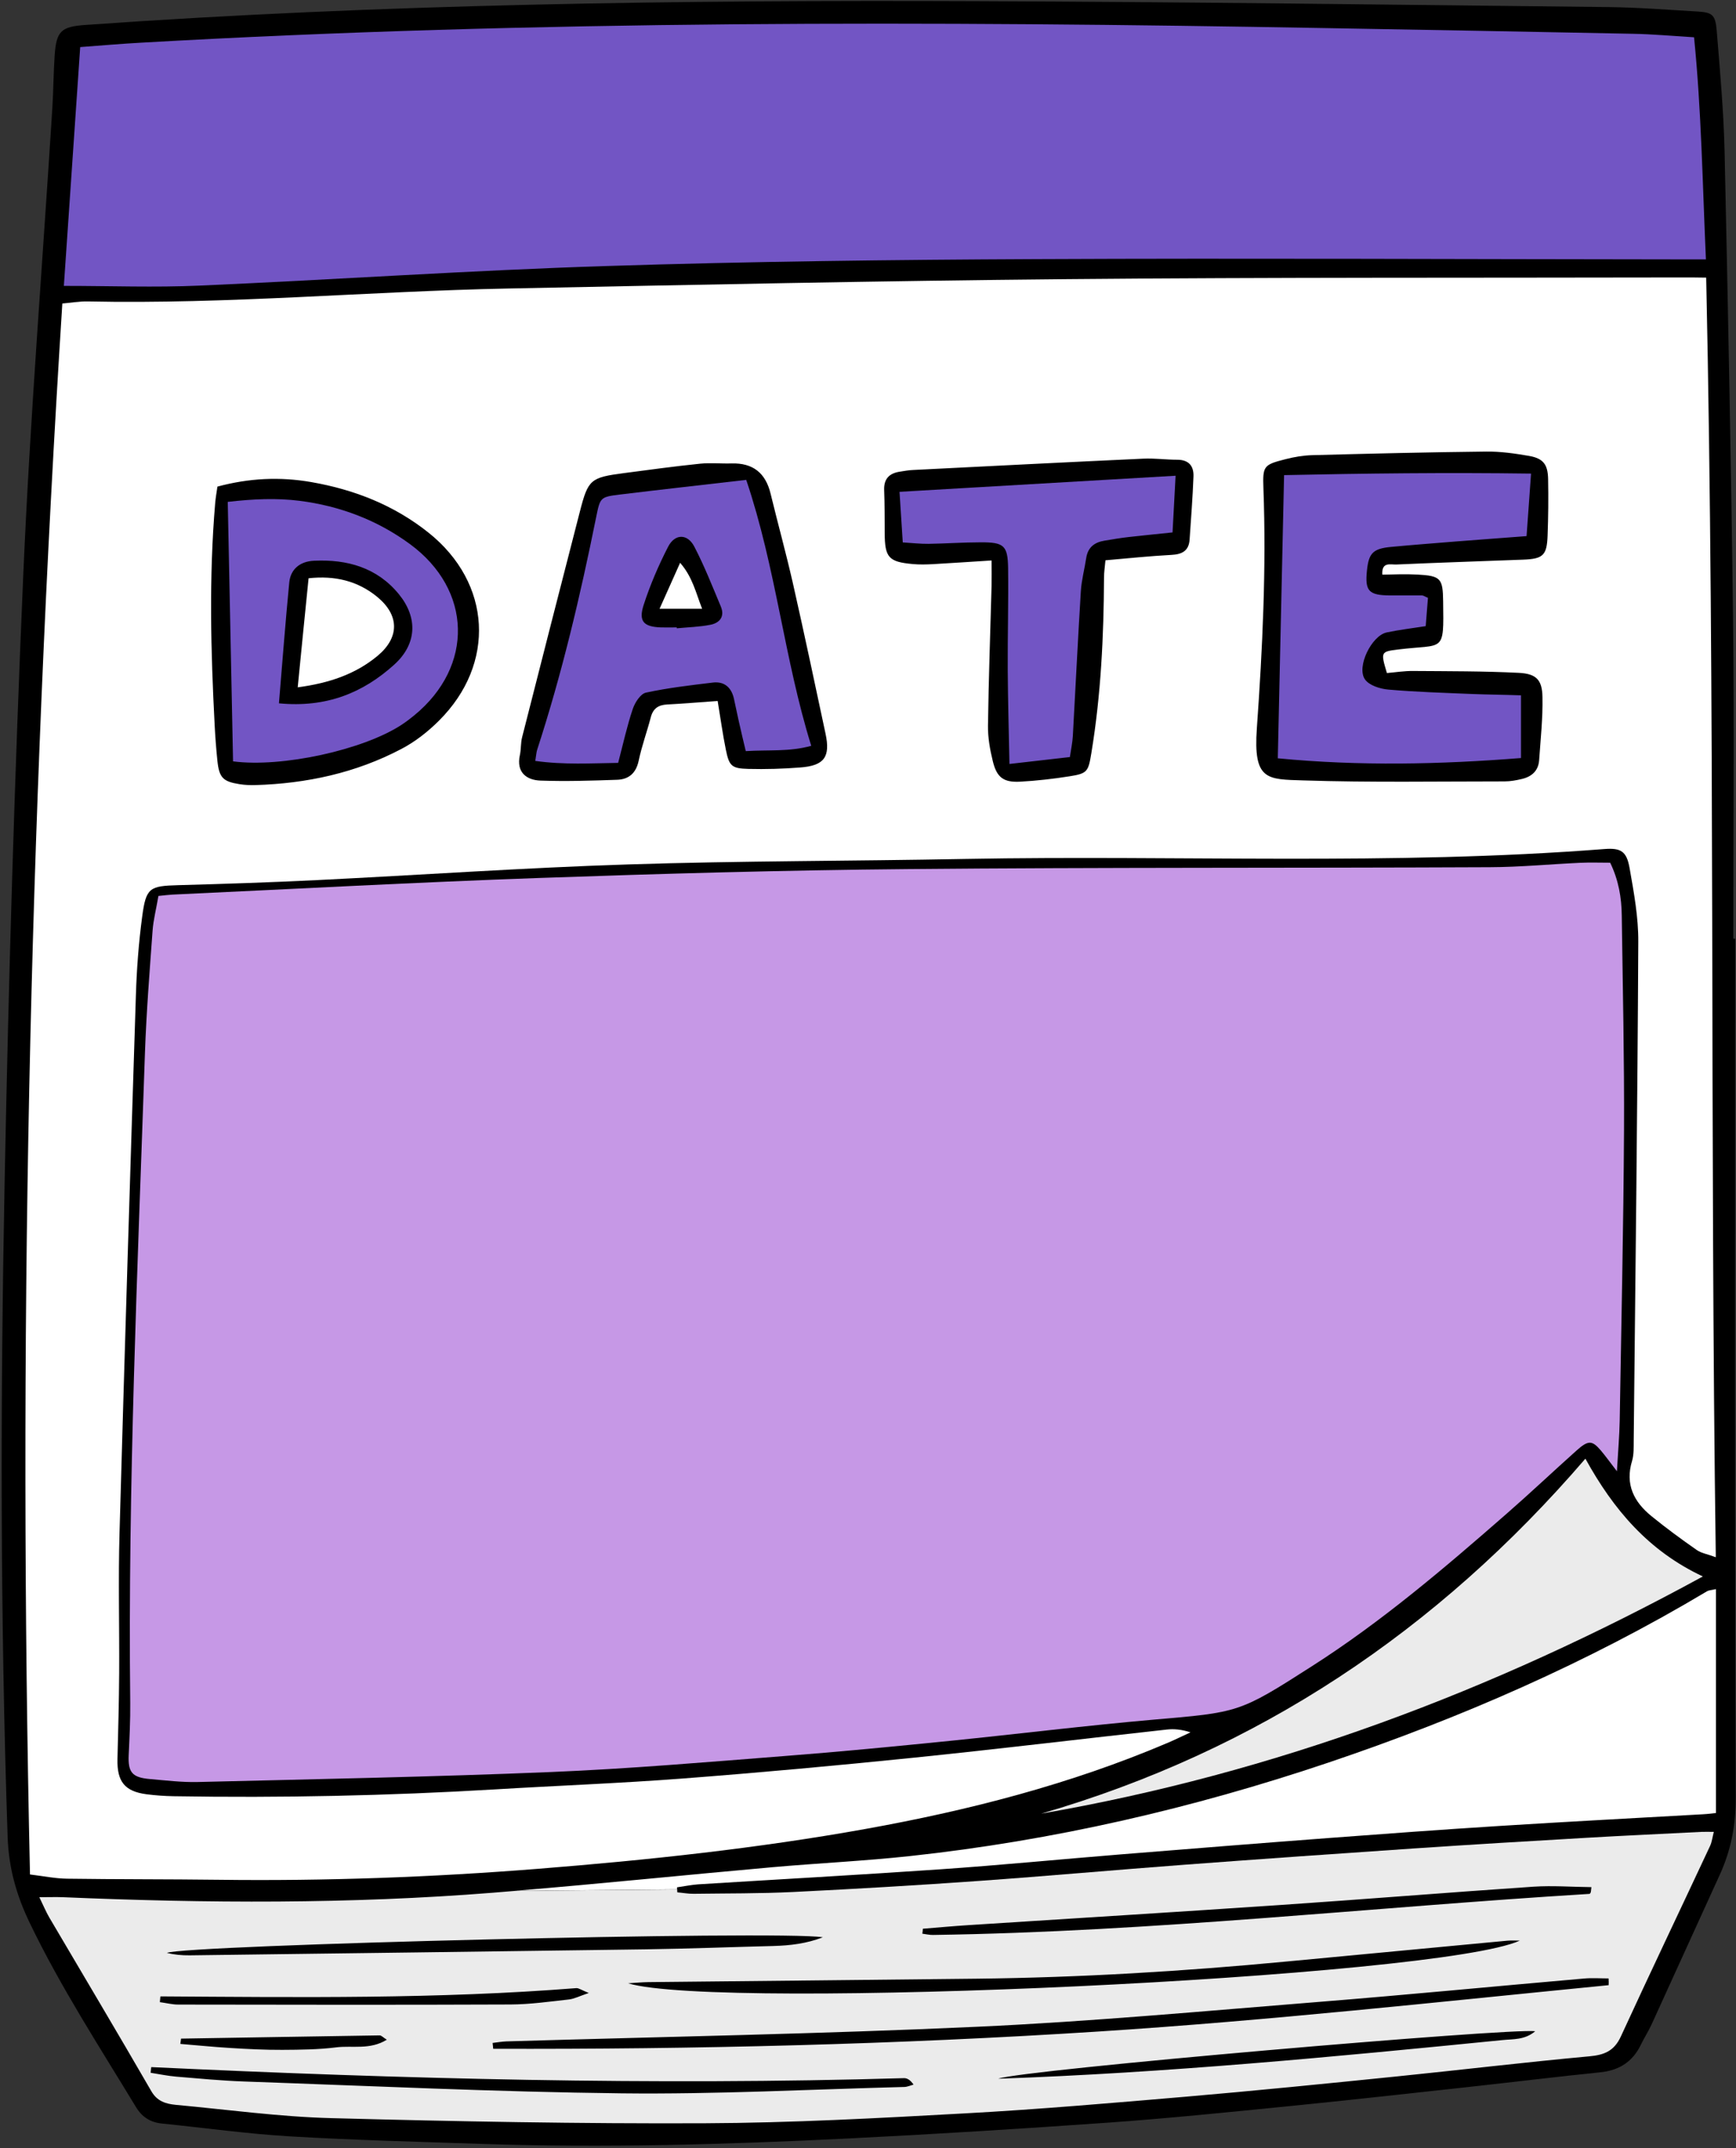
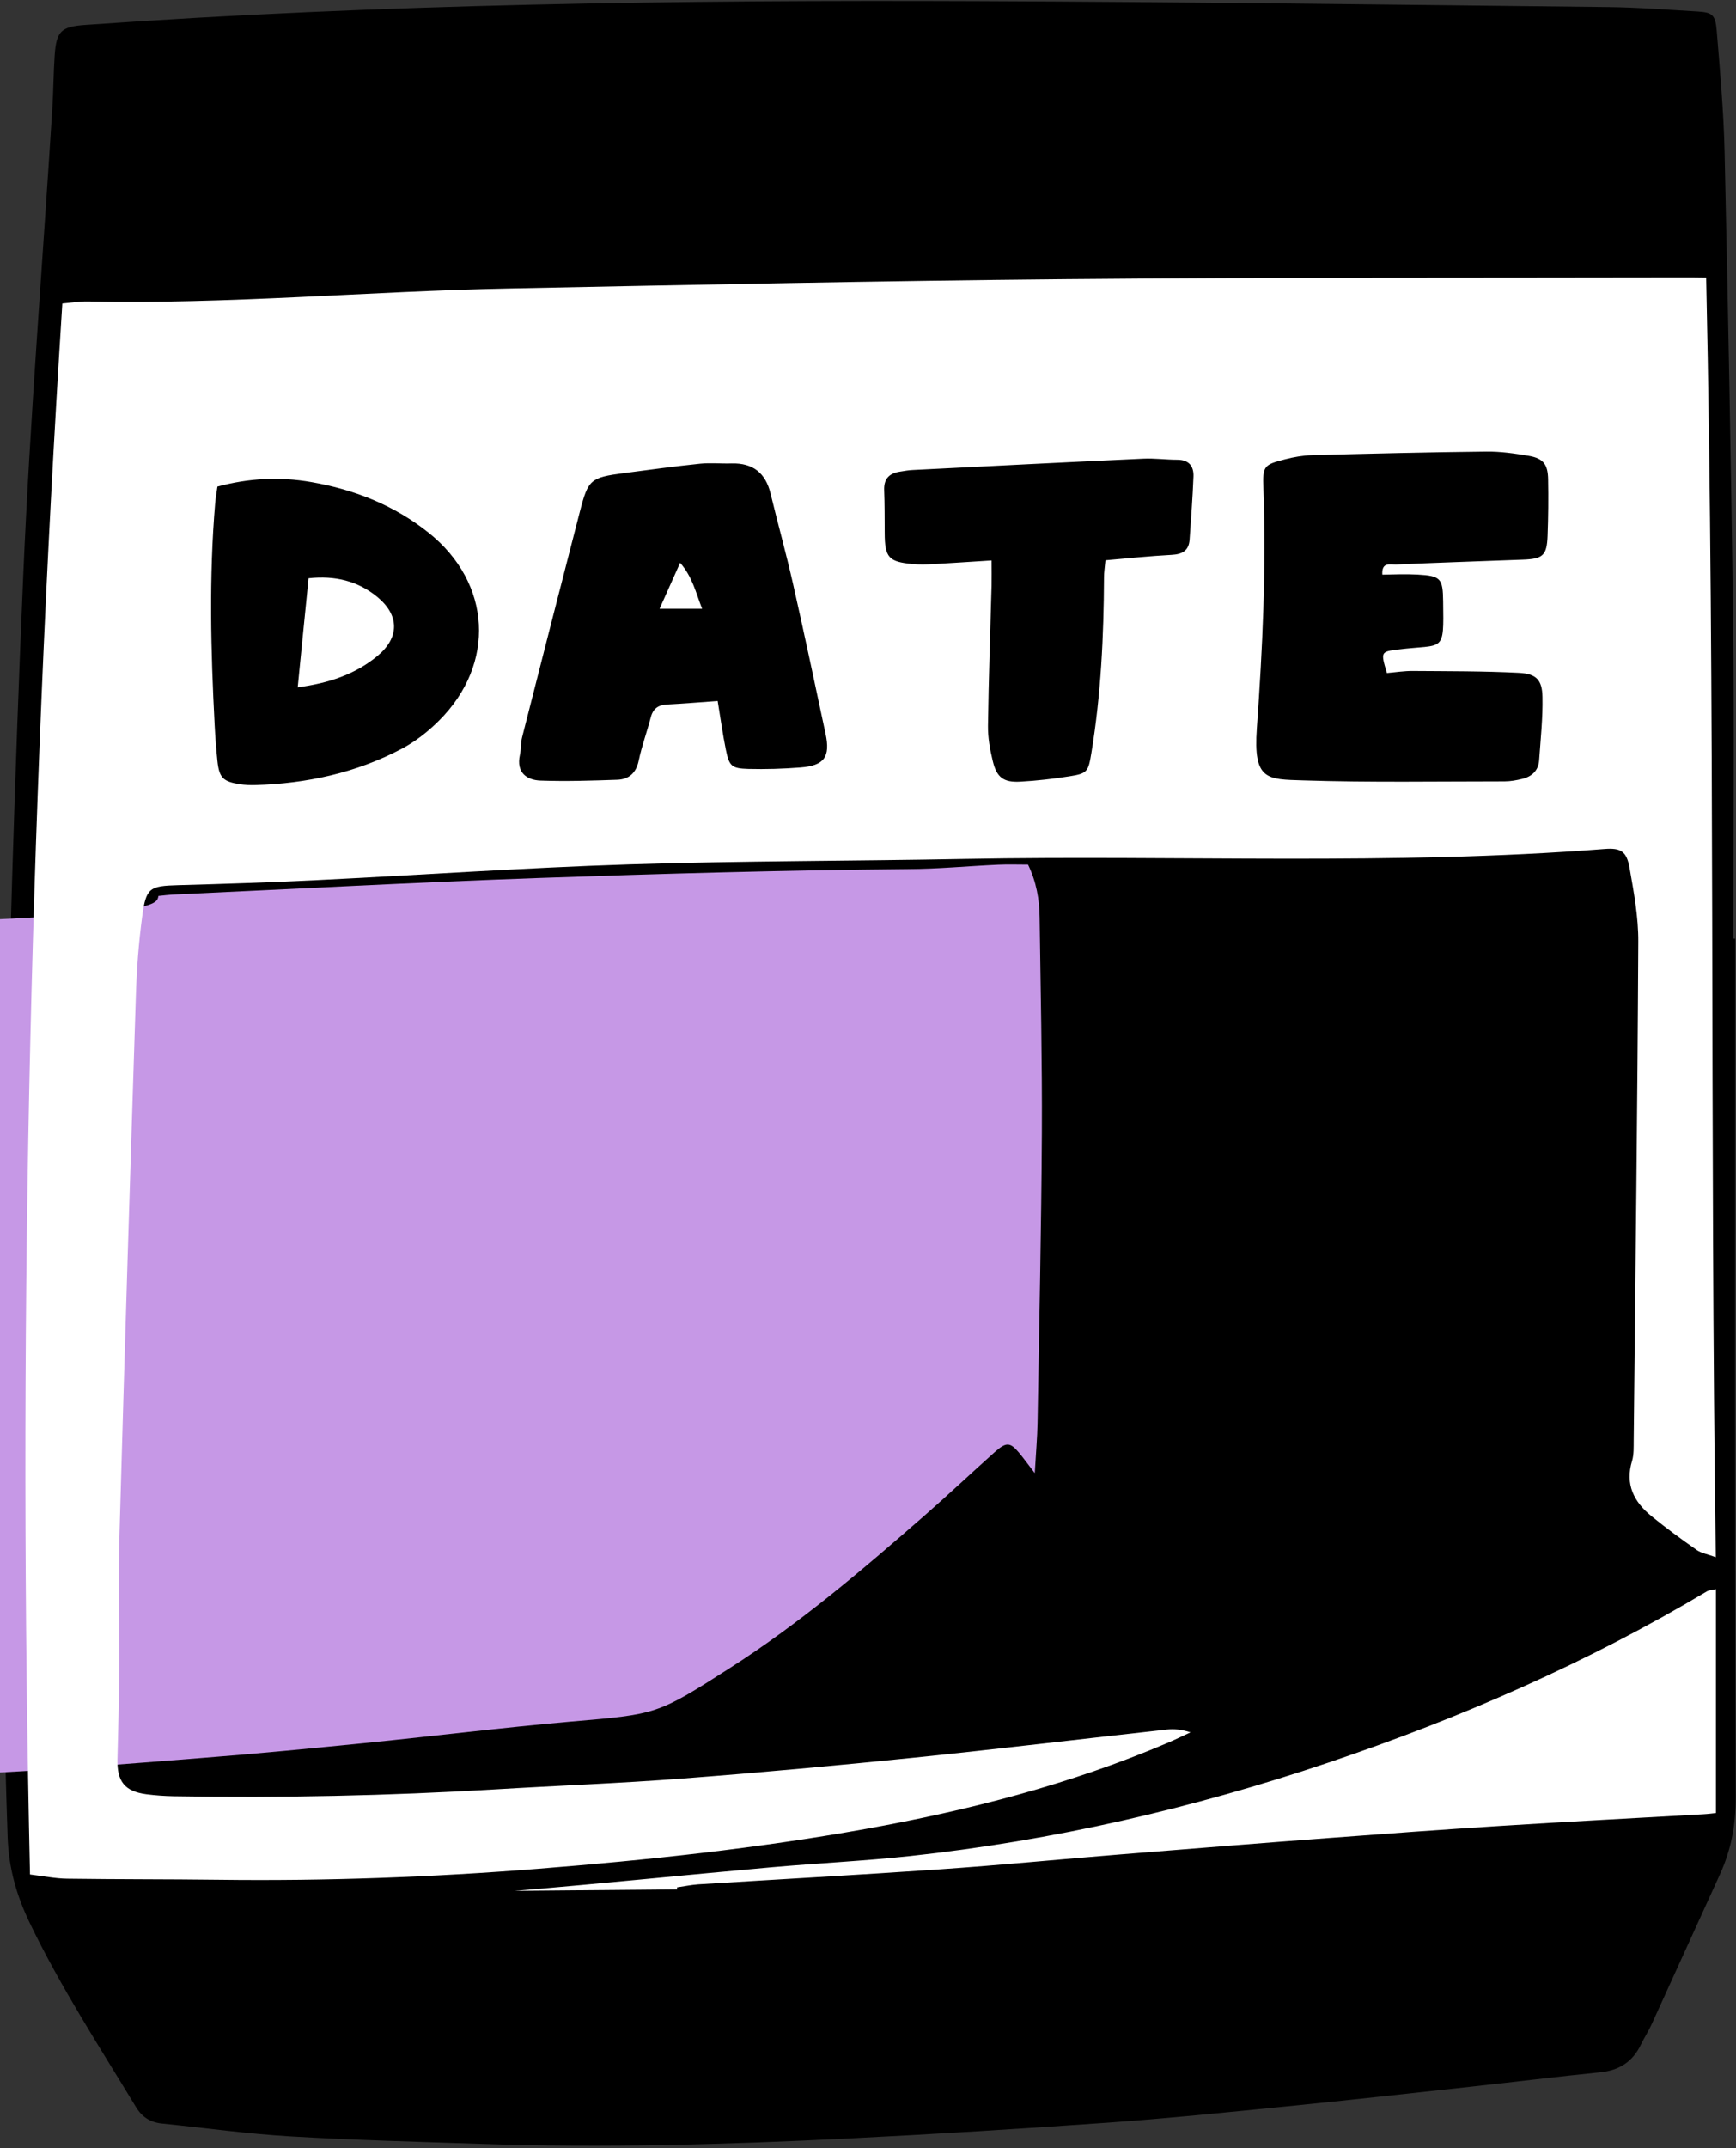
<svg xmlns="http://www.w3.org/2000/svg" fill="#000000" height="239.1" preserveAspectRatio="xMidYMid meet" version="1" viewBox="-0.2 -0.1 193.3 239.1" width="193.3" zoomAndPan="magnify">
  <rect x="-0.2" y="-0.1" width="193.3" height="239.1" fill="#333333" stroke="none" />
  <g id="change1_1">
    <path d="M193.07,199.98c0.01,3.05-0.52,5.81-1.75,8.52c-2.54,5.58-5.08,11.16-7.63,16.74c-0.35,0.76-0.81,1.47-1.18,2.23 c-0.92,1.91-2.42,2.87-4.54,3.08c-4.76,0.48-9.52,1.07-14.28,1.59c-6.93,0.76-13.86,1.53-20.8,2.22c-6.6,0.66-13.21,1.33-19.83,1.8 c-9.64,0.68-19.29,1.28-28.94,1.76c-13.52,0.67-27.05,1.05-40.59,0.6c-7.14-0.24-14.29-0.42-21.42-0.84 c-4.77-0.28-9.53-0.95-14.29-1.43c-1.26-0.13-2.19-0.71-2.86-1.8c-4.09-6.75-8.4-13.37-11.84-20.51c-1.48-3.07-2.35-6.11-2.47-9.59 c-0.83-24.38-0.81-48.76-0.33-73.14c0.44-22.44,1.1-44.88,2.07-67.31c0.75-17.3,2.14-34.56,3.23-51.84 c0.13-2.01,0.13-4.03,0.27-6.05c0.19-2.66,0.75-3.14,3.38-3.33c33.06-2.35,66.18-2.78,99.31-2.65c23.46,0.09,46.91,0.4,70.37,0.66 c3.28,0.04,6.55,0.3,9.82,0.49c1.68,0.1,2.03,0.34,2.18,2.11c0.37,4.52,0.78,9.05,0.88,13.58c0.38,17.31,0.73,34.63,0.94,51.95 c0.14,11.85,0.03,23.71,0.03,35.56c0.07,0,0.14,0,0.21,0C193,136.24,192.96,168.11,193.07,199.98z" fill="inherit" />
  </g>
  <g id="change2_1">
-     <path d="M17.44,99.62c0.73-0.07,1.14-0.13,1.55-0.15c13.6-0.63,27.19-1.37,40.8-1.85 c13.69-0.48,27.39-0.87,41.09-0.99c21.6-0.2,43.21-0.11,64.82-0.21c3.35-0.01,6.71-0.34,10.06-0.49c1.08-0.05,2.16-0.01,3.33-0.01 c0.93,1.92,1.27,3.88,1.29,5.89c0.11,7.98,0.29,15.97,0.25,23.95c-0.06,10.76-0.3,21.52-0.48,32.28c-0.03,1.67-0.18,3.34-0.31,5.61 c-0.82-1.06-1.28-1.71-1.79-2.31c-0.97-1.14-1.4-1.16-2.69-0.01c-2.63,2.35-5.2,4.78-7.86,7.1c-6.9,6.03-13.87,11.97-21.62,16.92 c-8.12,5.2-8.12,5.13-17.76,5.96c-7.53,0.66-15.03,1.59-22.55,2.35c-6.1,0.61-12.21,1.21-18.32,1.68 c-8.71,0.68-17.42,1.43-26.15,1.79c-13.1,0.54-26.21,0.79-39.32,1.11c-1.76,0.04-3.52-0.18-5.28-0.33c-2-0.17-2.46-0.76-2.37-2.69 c0.09-1.93,0.19-3.86,0.17-5.8c-0.27-24.14,0.82-48.24,1.64-72.36c0.16-4.53,0.52-9.06,0.85-13.59 C16.88,102.26,17.2,101.04,17.44,99.62z" fill="#c698e6" />
+     <path d="M17.44,99.62c0.73-0.07,1.14-0.13,1.55-0.15c13.6-0.63,27.19-1.37,40.8-1.85 c13.69-0.48,27.39-0.87,41.09-0.99c3.35-0.01,6.71-0.34,10.06-0.49c1.08-0.05,2.16-0.01,3.33-0.01 c0.93,1.92,1.27,3.88,1.29,5.89c0.11,7.98,0.29,15.97,0.25,23.95c-0.06,10.76-0.3,21.52-0.48,32.28c-0.03,1.67-0.18,3.34-0.31,5.61 c-0.82-1.06-1.28-1.71-1.79-2.31c-0.97-1.14-1.4-1.16-2.69-0.01c-2.63,2.35-5.2,4.78-7.86,7.1c-6.9,6.03-13.87,11.97-21.62,16.92 c-8.12,5.2-8.12,5.13-17.76,5.96c-7.53,0.66-15.03,1.59-22.55,2.35c-6.1,0.61-12.21,1.21-18.32,1.68 c-8.71,0.68-17.42,1.43-26.15,1.79c-13.1,0.54-26.21,0.79-39.32,1.11c-1.76,0.04-3.52-0.18-5.28-0.33c-2-0.17-2.46-0.76-2.37-2.69 c0.09-1.93,0.19-3.86,0.17-5.8c-0.27-24.14,0.82-48.24,1.64-72.36c0.16-4.53,0.52-9.06,0.85-13.59 C16.88,102.26,17.2,101.04,17.44,99.62z" fill="#c698e6" />
  </g>
  <g id="change3_1">
-     <path d="M54.7,210.56c-15.94,1.27-31.91,1.18-47.88,0.5c-0.79-0.03-1.59,0-2.64,0c0.46,0.94,0.74,1.63,1.11,2.26 c3.79,6.44,7.62,12.86,11.36,19.33c0.65,1.13,1.61,1.41,2.71,1.52c5.77,0.53,11.54,1.33,17.32,1.48c13.86,0.37,27.74,0.63,41.6,0.57 c9.66-0.04,19.33-0.57,28.98-1.1c8.22-0.45,16.43-1.16,24.63-1.86c7.78-0.67,15.56-1.45,23.33-2.24c7.19-0.73,14.36-1.59,21.55-2.25 c1.68-0.15,2.77-0.6,3.51-2.21c3.26-7.09,6.63-14.14,9.94-21.22c0.2-0.43,0.25-0.93,0.41-1.55c-0.58,0-0.98-0.02-1.38,0 c-4.28,0.22-8.56,0.41-12.84,0.66c-6.38,0.37-12.75,0.75-19.13,1.18c-8.55,0.58-17.1,1.18-25.65,1.82 c-7.62,0.57-15.24,1.26-22.87,1.8c-6.87,0.49-13.75,0.89-20.63,1.23c-3.69,0.18-7.39,0.15-11.09,0.2c-0.61,0.01-1.21-0.11-1.82-0.16 c-0.01-0.11-0.01-0.21-0.02-0.32l-18.08,0.16C56.32,210.42,55.51,210.49,54.7,210.56z M17.66,222.1c15.45,0.1,30.9,0.3,46.31-0.92 c0.27-0.02,0.56,0.21,1.39,0.54c-1.06,0.36-1.62,0.65-2.2,0.72c-2.17,0.24-4.34,0.55-6.52,0.56c-12.33,0.05-24.66,0.03-36.99,0.01 c-0.68,0-1.37-0.18-2.05-0.27C17.62,222.52,17.64,222.31,17.66,222.1z M42.87,226.92c-1.87,1.16-3.82,0.63-5.62,0.85 c-1.99,0.25-4.02,0.27-6.03,0.28c-1.93,0.01-3.86-0.09-5.78-0.21c-1.86-0.11-3.71-0.3-5.56-0.45c0.03-0.2,0.05-0.39,0.08-0.59 c7.37-0.12,14.74-0.25,22.11-0.36C42.26,226.43,42.46,226.67,42.87,226.92z M100.5,232.18c-10.5,0.27-20.99,0.83-31.49,0.71 c-14.02-0.16-28.04-0.83-42.06-1.32c-2.52-0.09-5.03-0.33-7.54-0.54c-0.95-0.08-1.89-0.28-2.84-0.43c0.02-0.21,0.05-0.42,0.07-0.63 c27.93,1.32,55.86,2.05,83.81,1.23c0.35-0.01,0.7,0.18,1.07,0.72C101.18,232.01,100.84,232.17,100.5,232.18z M167.11,226.96 c-18.68,1.86-37.37,3.65-56.15,4.3c2.57-0.98,57.2-5.68,59.78-5.28C169.57,226.97,168.25,226.84,167.11,226.96z M178.92,220.85 c-18.93,1.86-37.84,3.94-56.82,5.16c-22.43,1.44-44.9,1.99-67.38,1.92c-0.02-0.22-0.04-0.43-0.07-0.65 c0.51-0.06,1.02-0.15,1.52-0.17c17.48-0.52,34.97-0.83,52.44-1.63c12.67-0.58,25.32-1.75,37.96-2.76 c9.88-0.79,19.75-1.75,29.63-2.61c0.9-0.08,1.81-0.01,2.71-0.01C178.93,220.36,178.93,220.6,178.92,220.85z M69.73,220.64 c0.75-0.04,1.5-0.12,2.26-0.13c12.19-0.13,24.38-0.24,36.57-0.38c11.52-0.13,23.01-0.82,34.48-1.91c8.19-0.78,16.39-1.55,24.59-2.32 c0.46-0.04,0.93-0.01,1.4-0.01C160,220.03,79.91,223.72,69.73,220.64z M102.56,214.57c1.73-0.14,3.46-0.3,5.2-0.41 c11.47-0.74,22.95-1.44,34.42-2.22c9.46-0.64,18.91-1.41,28.37-2.05c2.13-0.14,4.28,0.03,6.45,0.05c-0.05,0.4-0.05,0.49-0.07,0.57 c-0.03,0.07-0.09,0.17-0.14,0.18c-24.36,1.49-48.65,4.22-73.09,4.57c-0.4,0.01-0.8-0.09-1.2-0.14 C102.53,214.93,102.55,214.75,102.56,214.57z M91.42,215.52c-1.79,0.7-3.64,0.92-5.52,0.97c-4.7,0.12-9.4,0.3-14.1,0.37 c-16.96,0.24-33.92,0.45-50.89,0.67c-0.85,0.01-1.7-0.07-2.53-0.27C20.28,216.38,86.56,214.74,91.42,215.52z M189.41,175.36 c-23.42,12.79-47.7,21.9-73.68,26.4c24.12-7,44.1-20.33,60.6-39.51C179.45,167.91,183.35,172.52,189.41,175.36z" fill="#ebebeb" />
-   </g>
+     </g>
  <g id="change4_1">
-     <path d="M6.91,31.72c0.61-8.88,1.21-17.59,1.82-26.58c2.31-0.17,4.55-0.37,6.78-0.49c44-2.51,88.04-2.41,132.08-1.62 c11.35,0.2,22.69,0.4,34.04,0.63c2.17,0.04,4.35,0.24,6.8,0.39c0.82,8.17,0.94,16.26,1.32,24.72c-1.24,0-2.22,0-3.19,0 c-23.79-0.02-47.58-0.14-71.36-0.03c-15.97,0.07-31.94,0.26-47.9,0.77c-15.11,0.48-30.21,1.52-45.32,2.18 C17.06,31.91,12.12,31.72,6.91,31.72z M163.69,77.14c-3.11-0.13-6.22-0.22-9.31-0.49c-0.91-0.08-2.12-0.46-2.59-1.13 c-0.98-1.39,0.74-4.88,2.42-5.23c1.38-0.29,2.79-0.46,4.34-0.7c0.09-1.14,0.18-2.18,0.25-3.15c-0.36-0.15-0.51-0.27-0.66-0.27 c-1.18-0.01-2.35,0-3.53,0c-2.41-0.01-2.84-0.48-2.6-2.79c0.2-1.93,0.68-2.42,2.7-2.61c2.34-0.22,4.69-0.4,7.03-0.59 c2.65-0.21,5.31-0.4,8.04-0.61c0.17-2.35,0.33-4.57,0.5-6.96c-9.48-0.13-18.58-0.02-27.5,0.17c-0.24,10.72-0.47,21.08-0.7,31.52 c9.11,0.88,18.11,0.68,27.08-0.03c0-2.35,0-4.45,0-6.98C167.18,77.22,165.44,77.21,163.69,77.14z M99.96,54.64 c0.12,1.96,0.23,3.69,0.36,5.63c1.08,0.07,1.98,0.17,2.88,0.16c1.93-0.03,3.86-0.17,5.8-0.17c2.58-0.01,3.01,0.35,3.05,2.85 c0.05,3.78-0.06,7.56-0.04,11.35c0.02,3.42,0.12,6.84,0.19,10.47c2.41-0.27,4.53-0.52,6.73-0.77c0.13-0.88,0.29-1.62,0.33-2.36 c0.3-5.37,0.56-10.74,0.89-16.1c0.08-1.24,0.41-2.46,0.6-3.7c0.18-1.17,0.91-1.74,2.02-1.92c0.91-0.15,1.82-0.31,2.73-0.41 c1.57-0.18,3.14-0.33,4.86-0.51c0.11-2.13,0.22-4.1,0.34-6.31C120.3,53.46,110.21,54.05,99.96,54.64z M68.85,54.94 c-2.22,0.27-2.22,0.32-2.67,2.52c-1.76,8.73-3.8,17.39-6.56,25.86c-0.1,0.3-0.11,0.62-0.22,1.27c3.19,0.45,6.25,0.26,9.23,0.22 c0.56-2.14,0.99-4.11,1.63-6.01c0.24-0.71,0.86-1.68,1.47-1.81c2.45-0.53,4.96-0.82,7.45-1.12c1.28-0.15,2.06,0.55,2.34,1.79 c0.18,0.82,0.35,1.64,0.53,2.46c0.25,1.11,0.51,2.22,0.79,3.38c2.53-0.16,4.85,0.09,7.29-0.59c-3.02-9.72-3.91-19.75-7.24-29.6 C78.01,53.88,73.43,54.38,68.85,54.94z M73.38,69.73c-1.91-0.07-2.5-0.67-1.91-2.5c0.72-2.22,1.65-4.39,2.72-6.47 c0.76-1.48,2.16-1.48,2.92-0.02c1.12,2.15,2.01,4.42,2.95,6.66c0.47,1.12-0.12,1.84-1.17,2.04c-1.22,0.24-2.49,0.27-3.73,0.39 c0-0.03-0.01-0.06-0.01-0.1C74.55,69.73,73.96,69.75,73.38,69.73z M44.53,80.56c0.49-0.32,0.96-0.68,1.41-1.05 c6.65-5.46,6.44-13.97-0.5-19.06c-3.66-2.68-7.81-4.24-12.29-4.81c-2.55-0.32-5.13-0.21-7.99,0.12c0.2,9.84,0.4,19.38,0.59,28.88 C31.2,85.36,40.28,83.36,44.53,80.56z M32.01,64.72c0.14-1.42,1.14-2.34,2.77-2.41c3.66-0.17,7,0.75,9.43,3.72 c2.14,2.62,2.01,5.56-0.51,7.84c-3.47,3.14-7.55,4.82-12.84,4.31C31.25,73.52,31.58,69.12,32.01,64.72z" fill="#7255c4" />
-   </g>
+     </g>
  <g id="change5_1">
    <path d="M75.19,209.96c0,0.08,0.01,0.16,0.01,0.23l-18.08,0.16c9.57-0.79,19.13-1.78,28.7-2.63 c5.1-0.45,10.23-0.69,15.32-1.24c15.92-1.72,31.44-5.3,46.6-10.41c14.68-4.95,28.82-11.11,42.15-19.07 c0.19-0.11,0.45-0.11,0.98-0.23c0,8.34,0,16.53,0,24.92c-0.35,0.04-0.9,0.11-1.46,0.14c-7.55,0.43-15.1,0.82-22.65,1.3 c-6.37,0.4-12.74,0.87-19.11,1.35c-7.71,0.58-15.41,1.2-23.12,1.82c-6.7,0.54-13.39,1.2-20.1,1.66c-8.97,0.62-17.95,1.11-26.92,1.67 C76.73,209.69,75.97,209.85,75.19,209.96z M187.11,30.78c-22.87,0.05-45.74-0.02-68.61,0.19c-20.68,0.19-41.36,0.63-62.04,1.04 c-15.63,0.31-31.23,1.77-46.88,1.44c-0.89-0.02-1.78,0.14-2.84,0.23c-3.71,58.32-4.91,116.44-3.6,174.85 c1.49,0.18,2.8,0.45,4.12,0.47c5.63,0.08,11.27,0.05,16.9,0.12c11.86,0.15,23.71-0.28,35.53-1.22c12.22-0.97,24.42-2.27,36.5-4.44 c11.51-2.07,22.79-4.97,33.58-9.56c0.87-0.37,1.73-0.79,2.59-1.19c-0.98-0.32-1.82-0.4-2.64-0.31c-9.35,1.03-18.69,2.16-28.05,3.12 c-8.61,0.88-17.23,1.67-25.86,2.33c-6.95,0.53-13.93,0.79-20.89,1.21c-11.92,0.71-23.86,0.96-35.8,0.76 c-1.01-0.02-2.02-0.09-3.02-0.22c-2.41-0.32-3.28-1.41-3.22-3.91c0.08-3.19,0.17-6.39,0.19-9.58c0.03-5.21-0.11-10.43,0.04-15.64 c0.56-19.92,1.18-39.83,1.82-59.75c0.09-2.94,0.31-5.88,0.7-8.79c0.43-3.24,0.82-3.42,4.02-3.51c5.13-0.14,10.25-0.31,15.37-0.56 c11.59-0.57,23.16-1.38,34.75-1.75c12.52-0.4,25.05-0.37,37.58-0.61c23.69-0.44,47.4,0.75,71.07-1.1c1.87-0.15,2.5,0.25,2.83,2.11 c0.48,2.72,0.99,5.49,0.97,8.23c-0.09,18.5-0.32,36.99-0.51,55.49c-0.01,0.75,0.03,1.55-0.18,2.26c-0.8,2.62,0.2,4.57,2.16,6.16 c1.62,1.32,3.31,2.56,5.03,3.76c0.51,0.36,1.19,0.46,2.13,0.81c-0.67-47.57-0.04-94.86-1.07-142.42 C188.75,30.78,187.93,30.78,187.11,30.78z M157.63,63.85c2.6,0.14,2.83,0.43,2.86,2.98c0.08,5.85,0.14,4.72-5.02,5.36 c-1.92,0.24-1.95,0.26-1.24,2.62c0.94-0.08,1.93-0.24,2.91-0.23c3.94,0.03,7.88,0.01,11.8,0.21c1.93,0.1,2.58,0.79,2.61,2.69 c0.05,2.34-0.21,4.69-0.37,7.03c-0.08,1.16-0.81,1.82-1.88,2.08c-0.65,0.16-1.32,0.28-1.98,0.28c-7.47,0-14.95,0.13-22.41-0.11 c-4.01-0.13-5.58,0.03-5.16-5.82c0.63-8.88,1.06-17.77,0.73-26.68c-0.09-2.5,0.02-2.63,2.45-3.25c0.97-0.25,1.98-0.42,2.97-0.45 c6.46-0.17,12.93-0.33,19.39-0.4c1.58-0.02,3.18,0.21,4.75,0.48c1.6,0.28,2.11,0.94,2.14,2.6c0.04,2.1,0.02,4.2-0.06,6.3 c-0.08,2.19-0.52,2.57-2.75,2.65c-4.7,0.18-9.4,0.33-14.09,0.54c-0.63,0.03-1.66-0.34-1.56,1.13 C155.03,63.83,156.34,63.78,157.63,63.85z M103.69,62.69c-0.75,0.04-1.51,0.06-2.26-0.01c-2.68-0.24-3.11-0.73-3.12-3.45 c-0.01-1.59,0-3.19-0.06-4.78c-0.05-1.24,0.56-1.87,1.73-2.05c0.5-0.08,0.99-0.17,1.49-0.19c8.55-0.43,17.09-0.87,25.64-1.26 c1.25-0.06,2.51,0.12,3.77,0.12c1.3,0,1.86,0.71,1.81,1.88c-0.09,2.34-0.27,4.67-0.43,7.01c-0.09,1.26-0.84,1.64-2.03,1.7 c-2.41,0.13-4.82,0.38-7.34,0.6c-0.07,0.78-0.16,1.34-0.16,1.9c-0.03,6.55-0.34,13.08-1.41,19.56c-0.34,2.06-0.44,2.27-2.42,2.58 c-1.82,0.29-3.66,0.5-5.5,0.6c-1.85,0.1-2.61-0.46-3.05-2.27c-0.32-1.29-0.56-2.65-0.54-3.98c0.07-5.2,0.26-10.4,0.4-15.6 c0.02-0.83,0-1.65,0-2.77C107.85,62.43,105.77,62.57,103.69,62.69z M74.08,78.31c-0.96,0.05-1.55,0.43-1.81,1.4 c-0.42,1.62-1.01,3.21-1.35,4.84c-0.29,1.39-1.09,2.09-2.39,2.14c-2.85,0.1-5.71,0.19-8.55,0.09c-1.49-0.05-2.73-0.87-2.29-2.85 c0.14-0.65,0.08-1.35,0.25-1.99c2.13-8.37,4.27-16.74,6.43-25.11c0.92-3.57,1.18-3.78,4.89-4.27c2.83-0.37,5.65-0.76,8.49-1.05 c1.16-0.12,2.35,0.01,3.52-0.03c2.37-0.06,3.77,1.06,4.33,3.35c0.81,3.34,1.73,6.65,2.49,10c1.26,5.56,2.44,11.15,3.63,16.72 c0.56,2.6-0.14,3.57-2.81,3.77c-1.92,0.15-3.86,0.21-5.79,0.16c-1.86-0.05-2.13-0.32-2.5-2.15c-0.35-1.71-0.58-3.44-0.91-5.41 C77.59,78.07,75.84,78.22,74.08,78.31z M34.48,53.56c4.81,0.84,9.22,2.58,13.04,5.63c7.02,5.6,7.52,14.59,1.16,20.92 c-1.23,1.23-2.67,2.36-4.21,3.16c-5.06,2.66-10.53,3.84-16.23,4.01c-0.59,0.02-1.18-0.01-1.76-0.1c-1.85-0.29-2.27-0.72-2.47-2.57 c-0.14-1.34-0.24-2.68-0.31-4.02c-0.43-8.23-0.64-16.47,0.06-24.7c0.05-0.58,0.15-1.15,0.25-1.83 C27.5,53.12,30.95,52.94,34.48,53.56z M77.98,67.66c-1.69,0-3.06,0-4.74,0c0.8-1.78,1.49-3.34,2.29-5.12 C76.91,64.12,77.27,65.84,77.98,67.66z M34.16,64.26c2.94-0.32,5.48,0.3,7.64,2.07c2.48,2.04,2.5,4.51,0.05,6.56 c-2.49,2.07-5.45,3.05-8.9,3.51C33.35,72.3,33.74,68.43,34.16,64.26z" fill="#ffffff" />
  </g>
</svg>